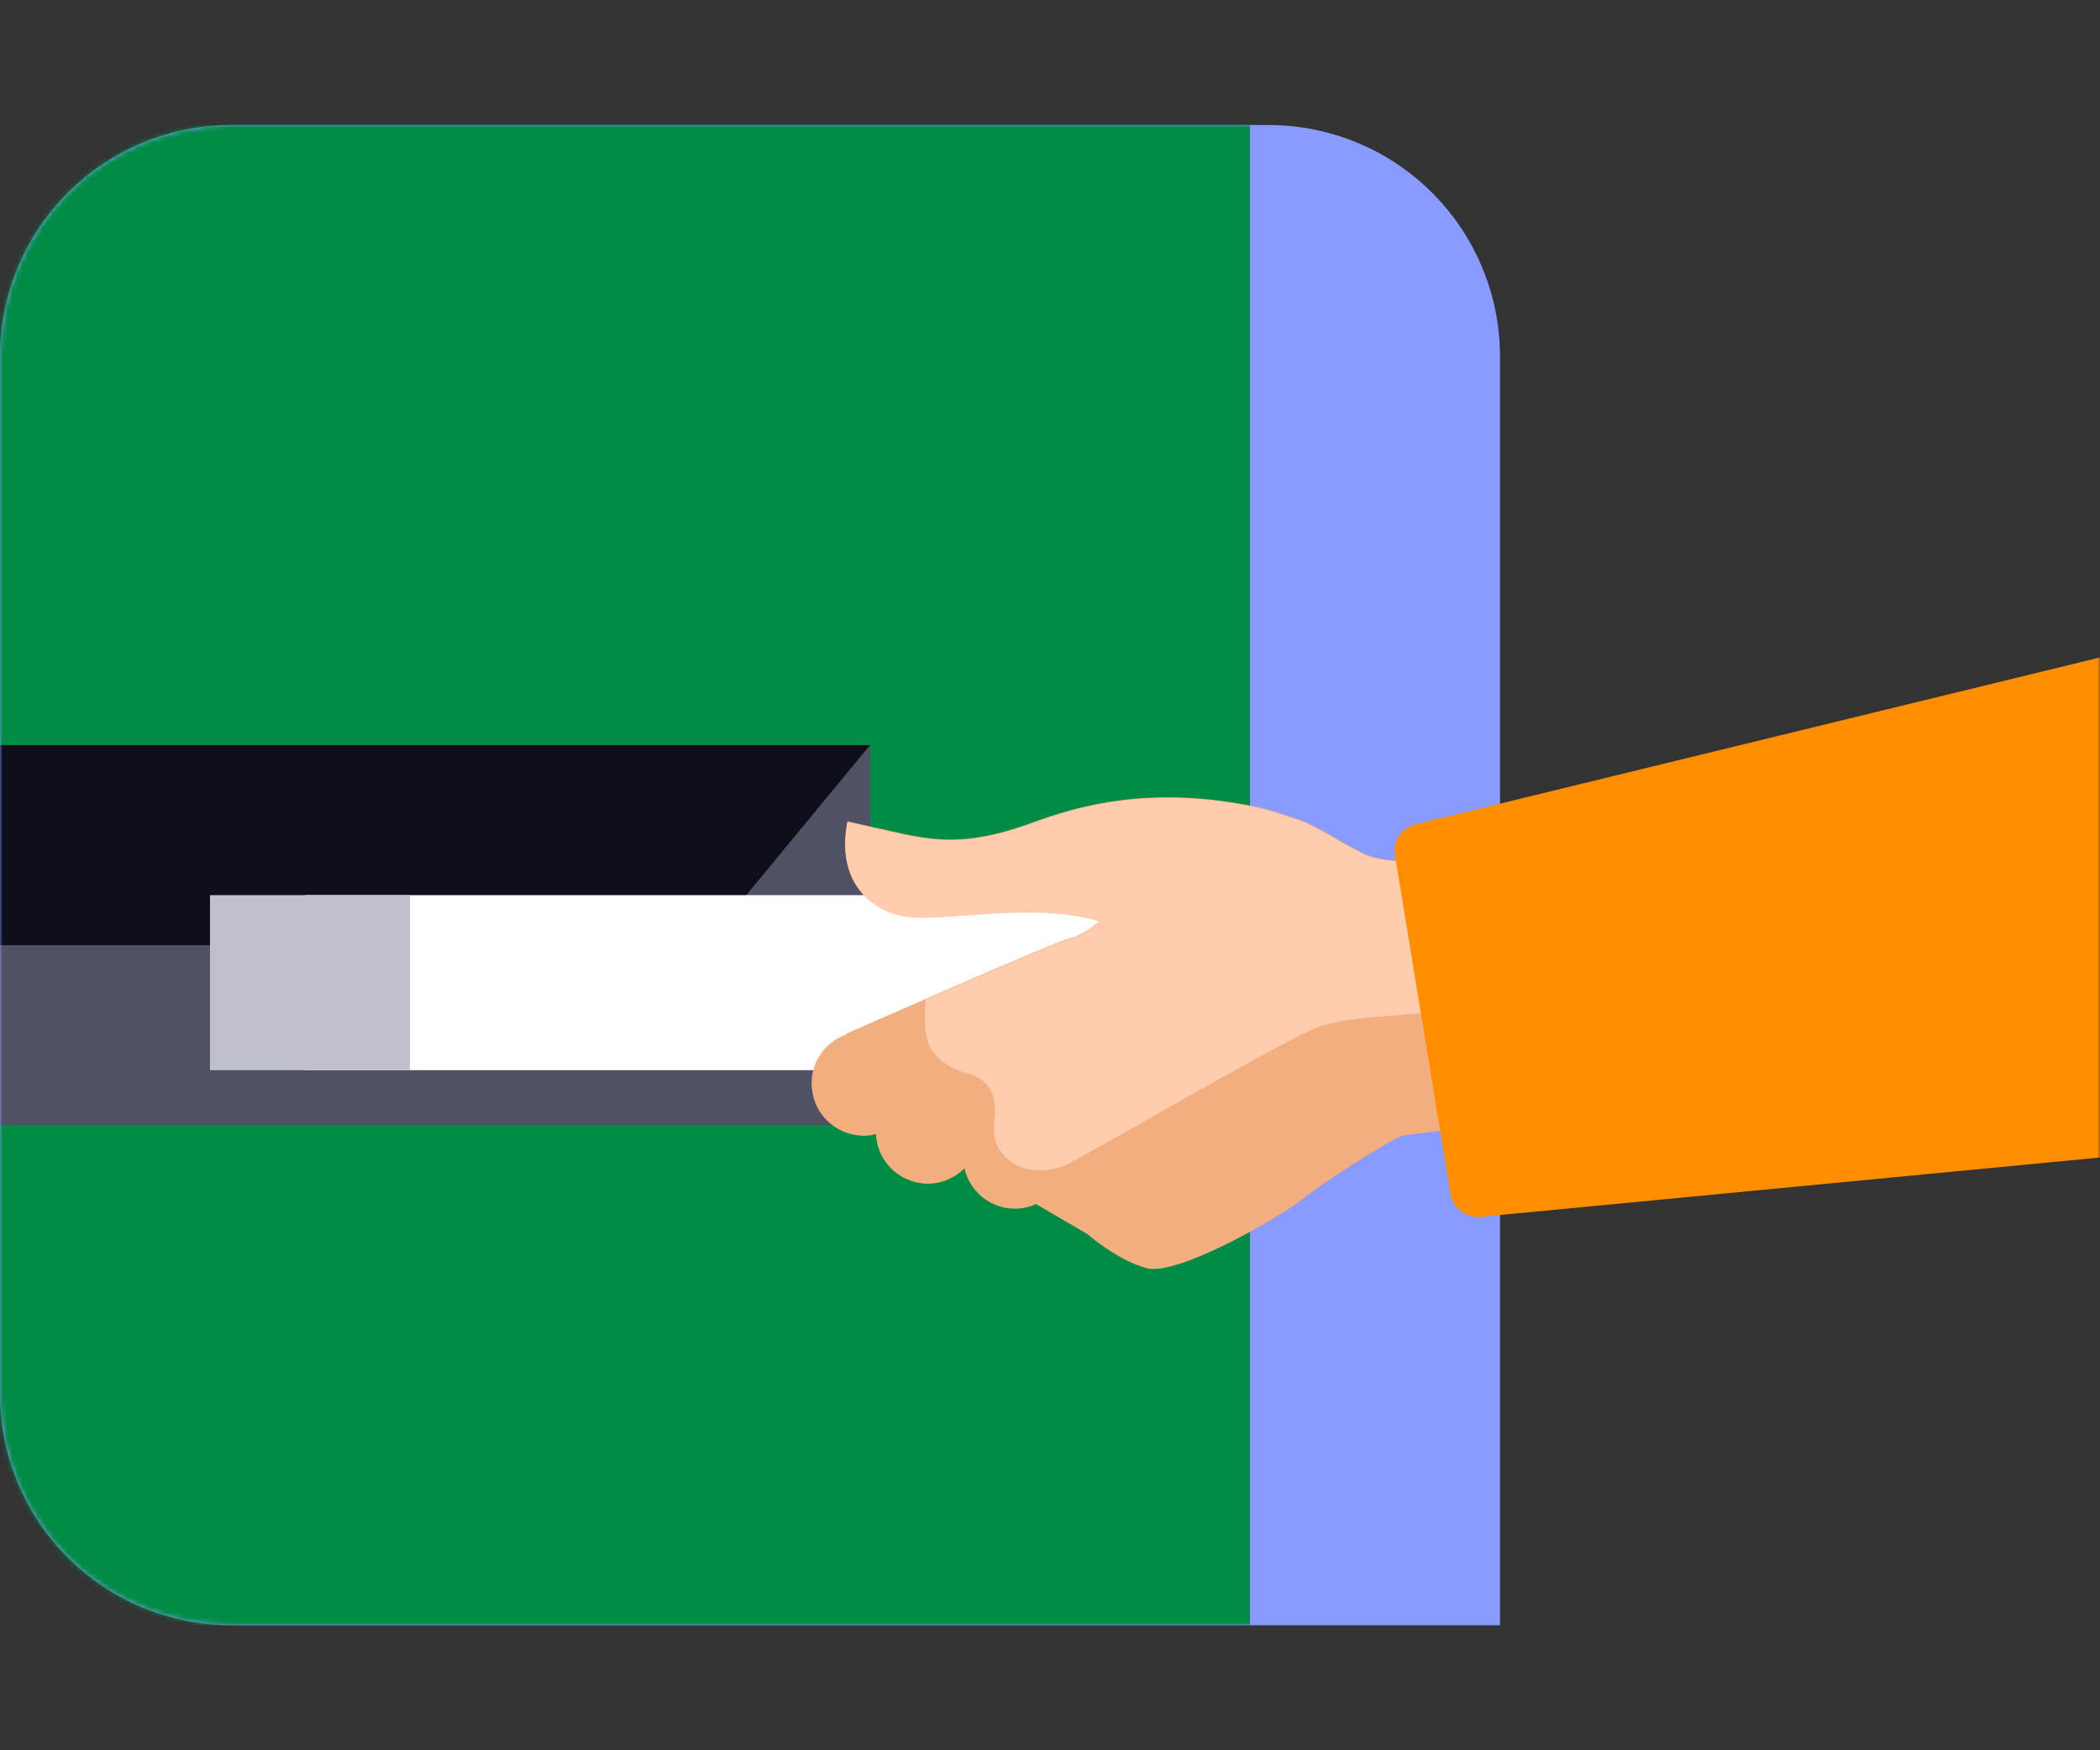
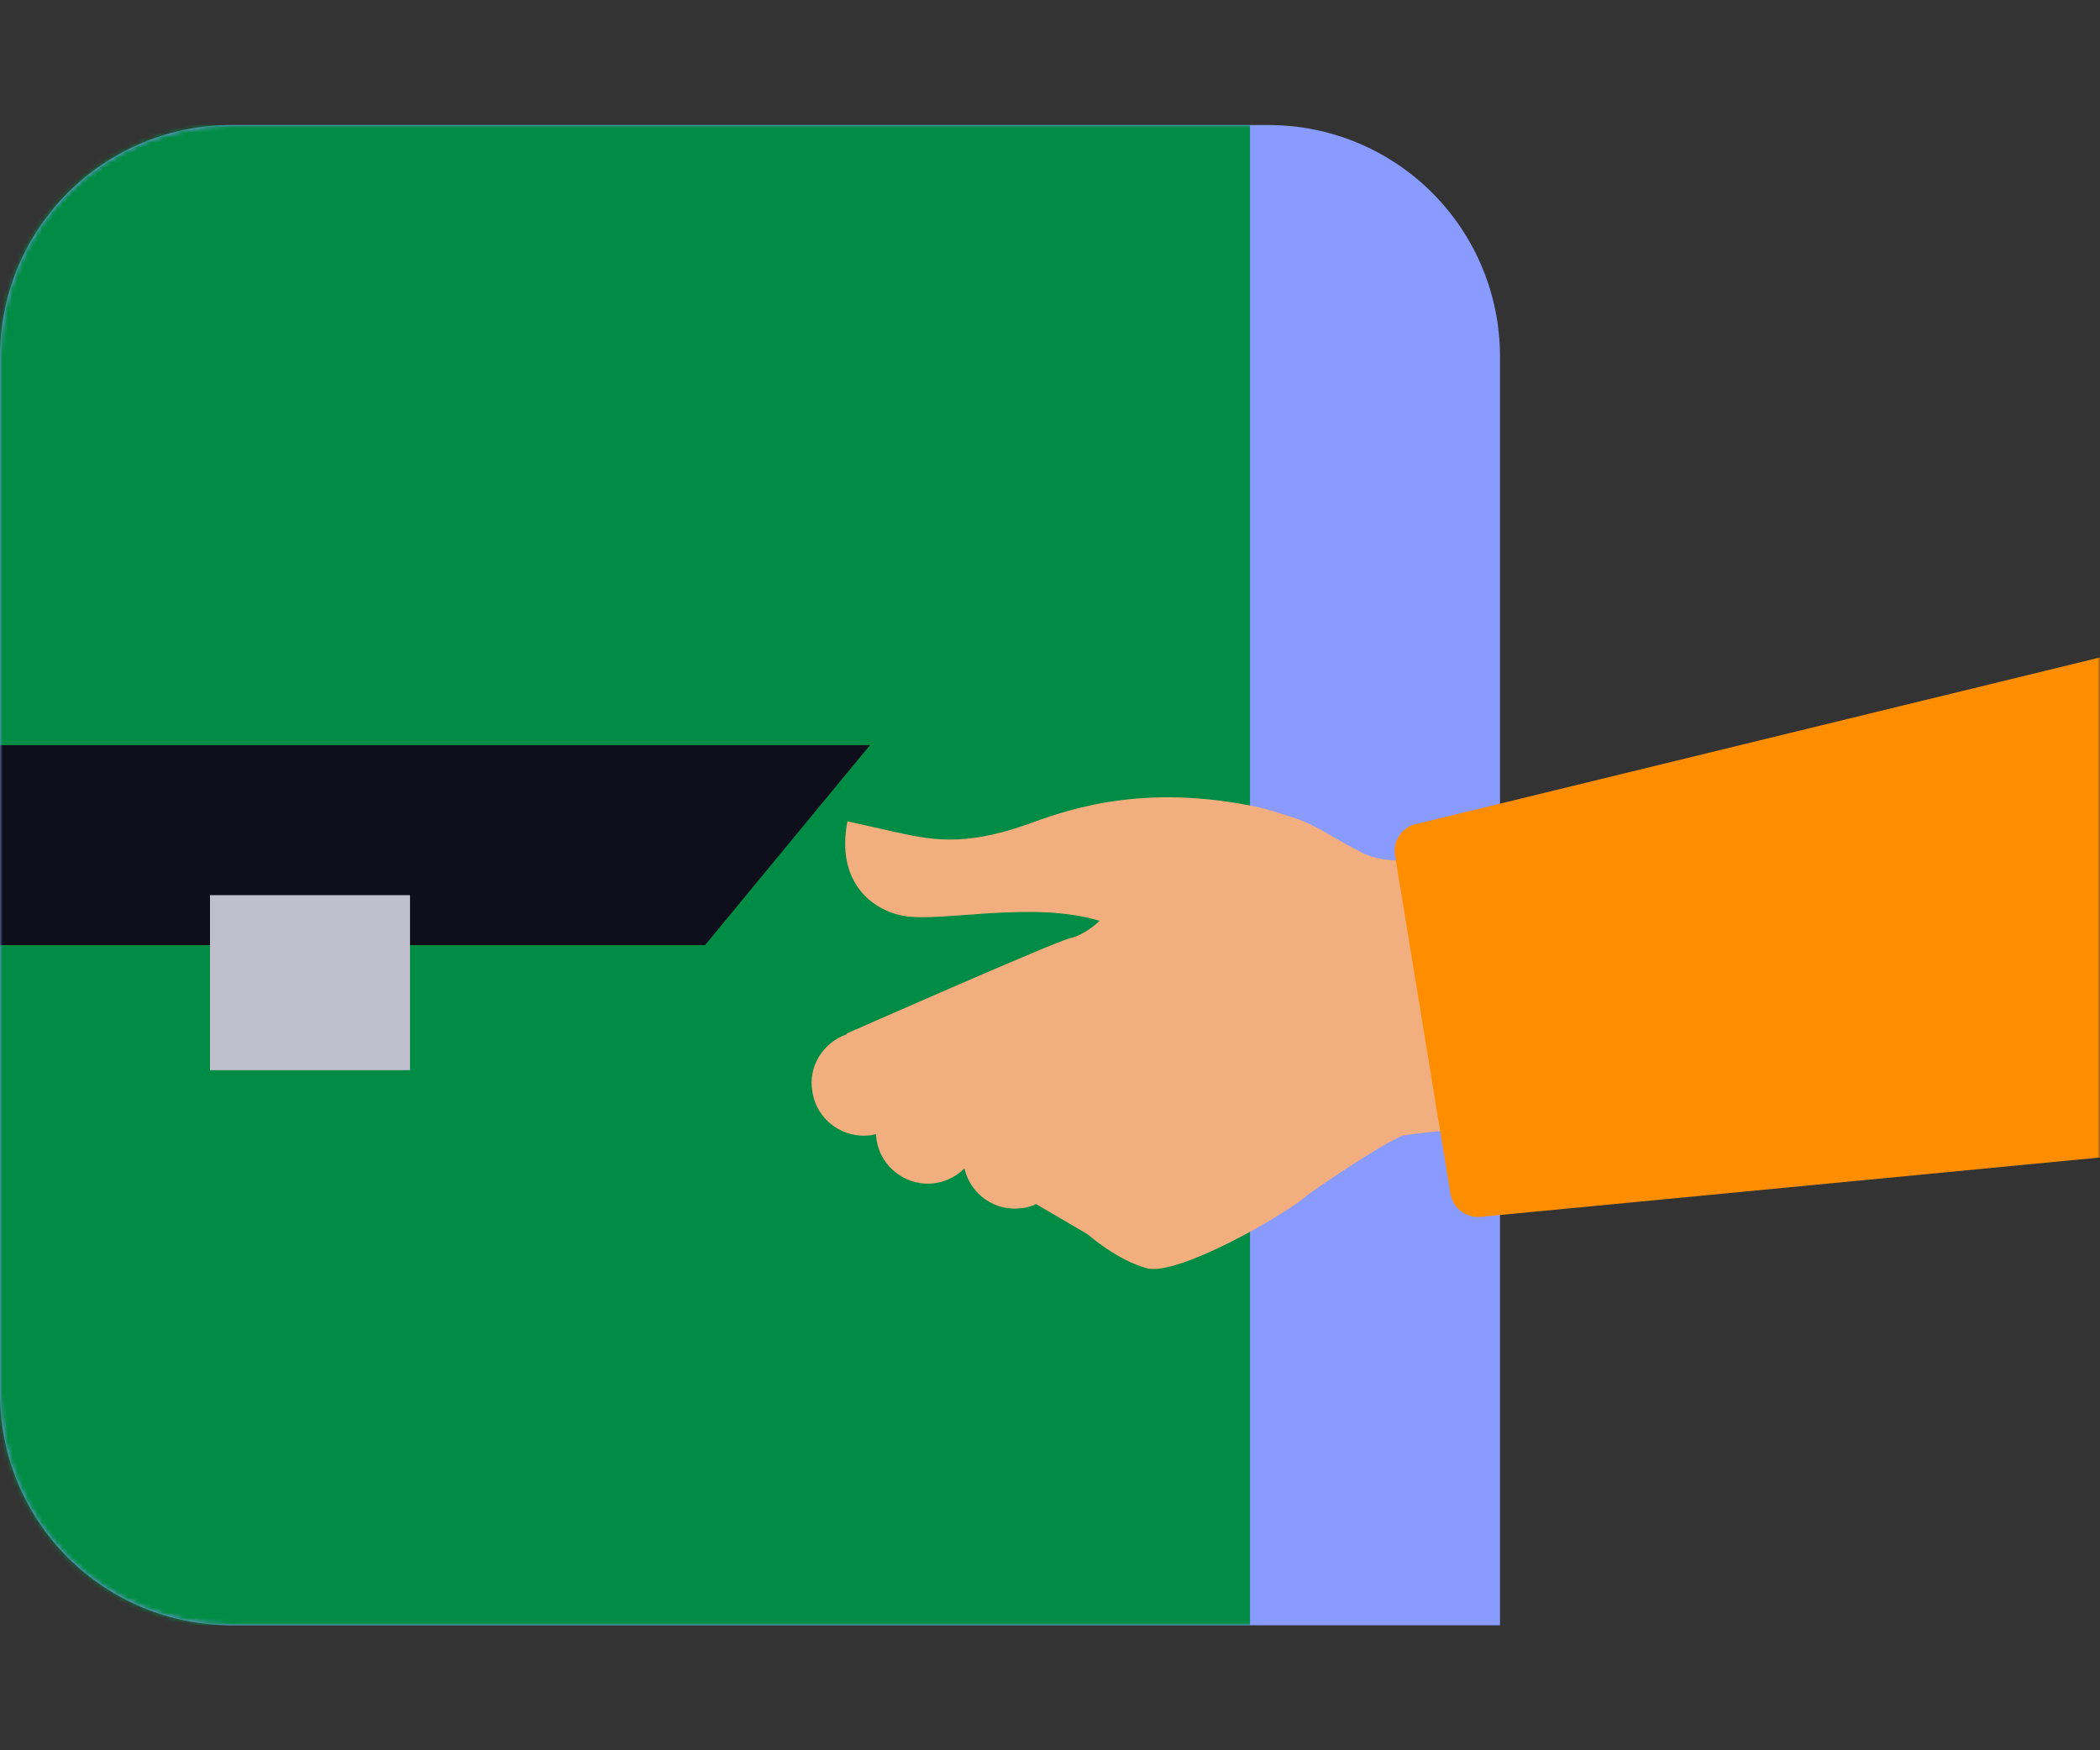
<svg xmlns="http://www.w3.org/2000/svg" width="420" height="350" viewBox="0 0 420 350" fill="none">
  <rect x="0" y="0" width="420" height="350" fill="#333333" stroke="none" />
  <path d="M300 325V71.154C299.964 58.925 295.09 47.206 286.442 38.558C277.794 29.91 266.075 25.036 253.845 25H46.154C33.925 25.036 22.206 29.91 13.558 38.558C4.91 47.206 0.036 58.925 0 71.154L0 278.845C0.036 291.075 4.91 302.794 13.558 311.442C22.206 320.09 33.925 324.964 46.154 325H300Z" fill="#899BFF" />
  <mask id="mask0_7381_3872" style="mask-type:alpha" maskUnits="userSpaceOnUse" x="0" y="25" width="420" height="300">
    <path d="M420 325V71.154C419.964 58.925 415.09 47.206 406.442 38.558C397.794 29.91 386.075 25.036 373.845 25H46.154C33.925 25.036 22.206 29.91 13.558 38.558C4.91 47.206 0.036 58.925 0 71.154L0 278.845C0.036 291.075 4.91 302.794 13.558 311.442C22.206 320.09 33.925 324.964 46.154 325H420Z" fill="white" />
  </mask>
  <g mask="url(#mask0_7381_3872)">
    <path d="M0 25H250V325H0V25Z" fill="#008C44" />
-     <path d="M0 149H174V225H0V149Z" fill="#515165" />
    <path d="M0 149H174L141 189H0V149Z" fill="#0E0F1B" />
-     <path d="M61 179H225V214H61V179Z" fill="white" />
    <path d="M42 179H82V214H42V179Z" fill="#BFC0CB" />
    <path d="M169.362 206.819L169.297 206.689C169.297 206.689 211.743 187.961 214.14 187.573C215.631 187.313 218.288 185.758 219.908 184.138C206.558 180.056 188.284 184.462 180.832 183.166C174.222 182 167.159 176.232 169.492 164.244L178.175 166.188C186.016 167.938 192.561 169.363 205.133 164.957C211.807 162.624 226.777 156.468 250.235 161.133C252.762 161.522 256.327 162.753 258.789 163.531C263.39 165.021 267.343 168.002 271.62 170.076C274.212 171.761 278.748 172.279 280.952 172.02C284.451 171.631 292.486 170.724 292.486 170.724C313.353 166.706 378.738 152.709 378.738 152.709L389.625 217.058C389.625 217.058 283.803 226.065 280.563 227.102C277.323 228.139 262.872 237.794 261.057 239.35C256.391 243.238 235.525 255.226 229.369 253.606C223.472 252.051 217.51 246.802 217.51 246.802L207.206 240.775C206.429 241.164 205.522 241.423 204.679 241.553C199.236 242.46 194.116 238.961 192.885 233.647C191.395 235.138 189.451 236.174 187.247 236.563C181.61 237.47 176.231 233.647 175.324 228.009C175.259 227.62 175.194 227.167 175.194 226.778C174.935 226.843 174.676 226.908 174.416 226.972C168.779 227.88 163.4 224.056 162.493 218.419C161.521 213.299 164.631 208.439 169.362 206.819Z" fill="#F2AE7E" />
-     <path d="M386.968 194.441L277.971 203.124C277.971 203.124 267.537 203.708 263.066 205.587C254.901 209.021 214.529 232.674 212.391 233.322C210.252 233.97 203.707 235.526 199.949 229.953C197.357 226.065 200.402 221.464 197.94 217.705C195.024 213.234 191.136 216.02 186.47 210.123C184.72 207.92 184.85 203.06 185.109 199.884C197.486 194.506 212.78 187.896 214.14 187.702C215.631 187.442 218.288 185.887 219.908 184.267C206.558 180.184 188.284 184.591 180.832 183.295C174.222 182.129 167.159 176.361 169.492 164.373L178.175 166.317C186.016 168.066 192.561 169.492 205.133 165.086C211.807 162.753 226.777 156.596 250.235 161.262C252.763 161.651 256.327 162.882 258.789 163.66C263.39 165.15 267.343 168.131 271.62 170.205C274.212 171.89 278.748 172.408 280.952 172.149C284.451 171.76 292.486 170.853 292.486 170.853C313.353 166.835 378.738 152.838 378.738 152.838L387.357 195.413L386.968 194.441Z" fill="#FFCCAD" />
    <path d="M279.007 171.048L290.088 238.701C290.607 241.747 293.458 243.756 296.504 243.302L504 223.412V111L283.608 164.697C280.562 165.151 278.489 168.067 279.007 171.048Z" fill="#FF8D00" />
  </g>
</svg>